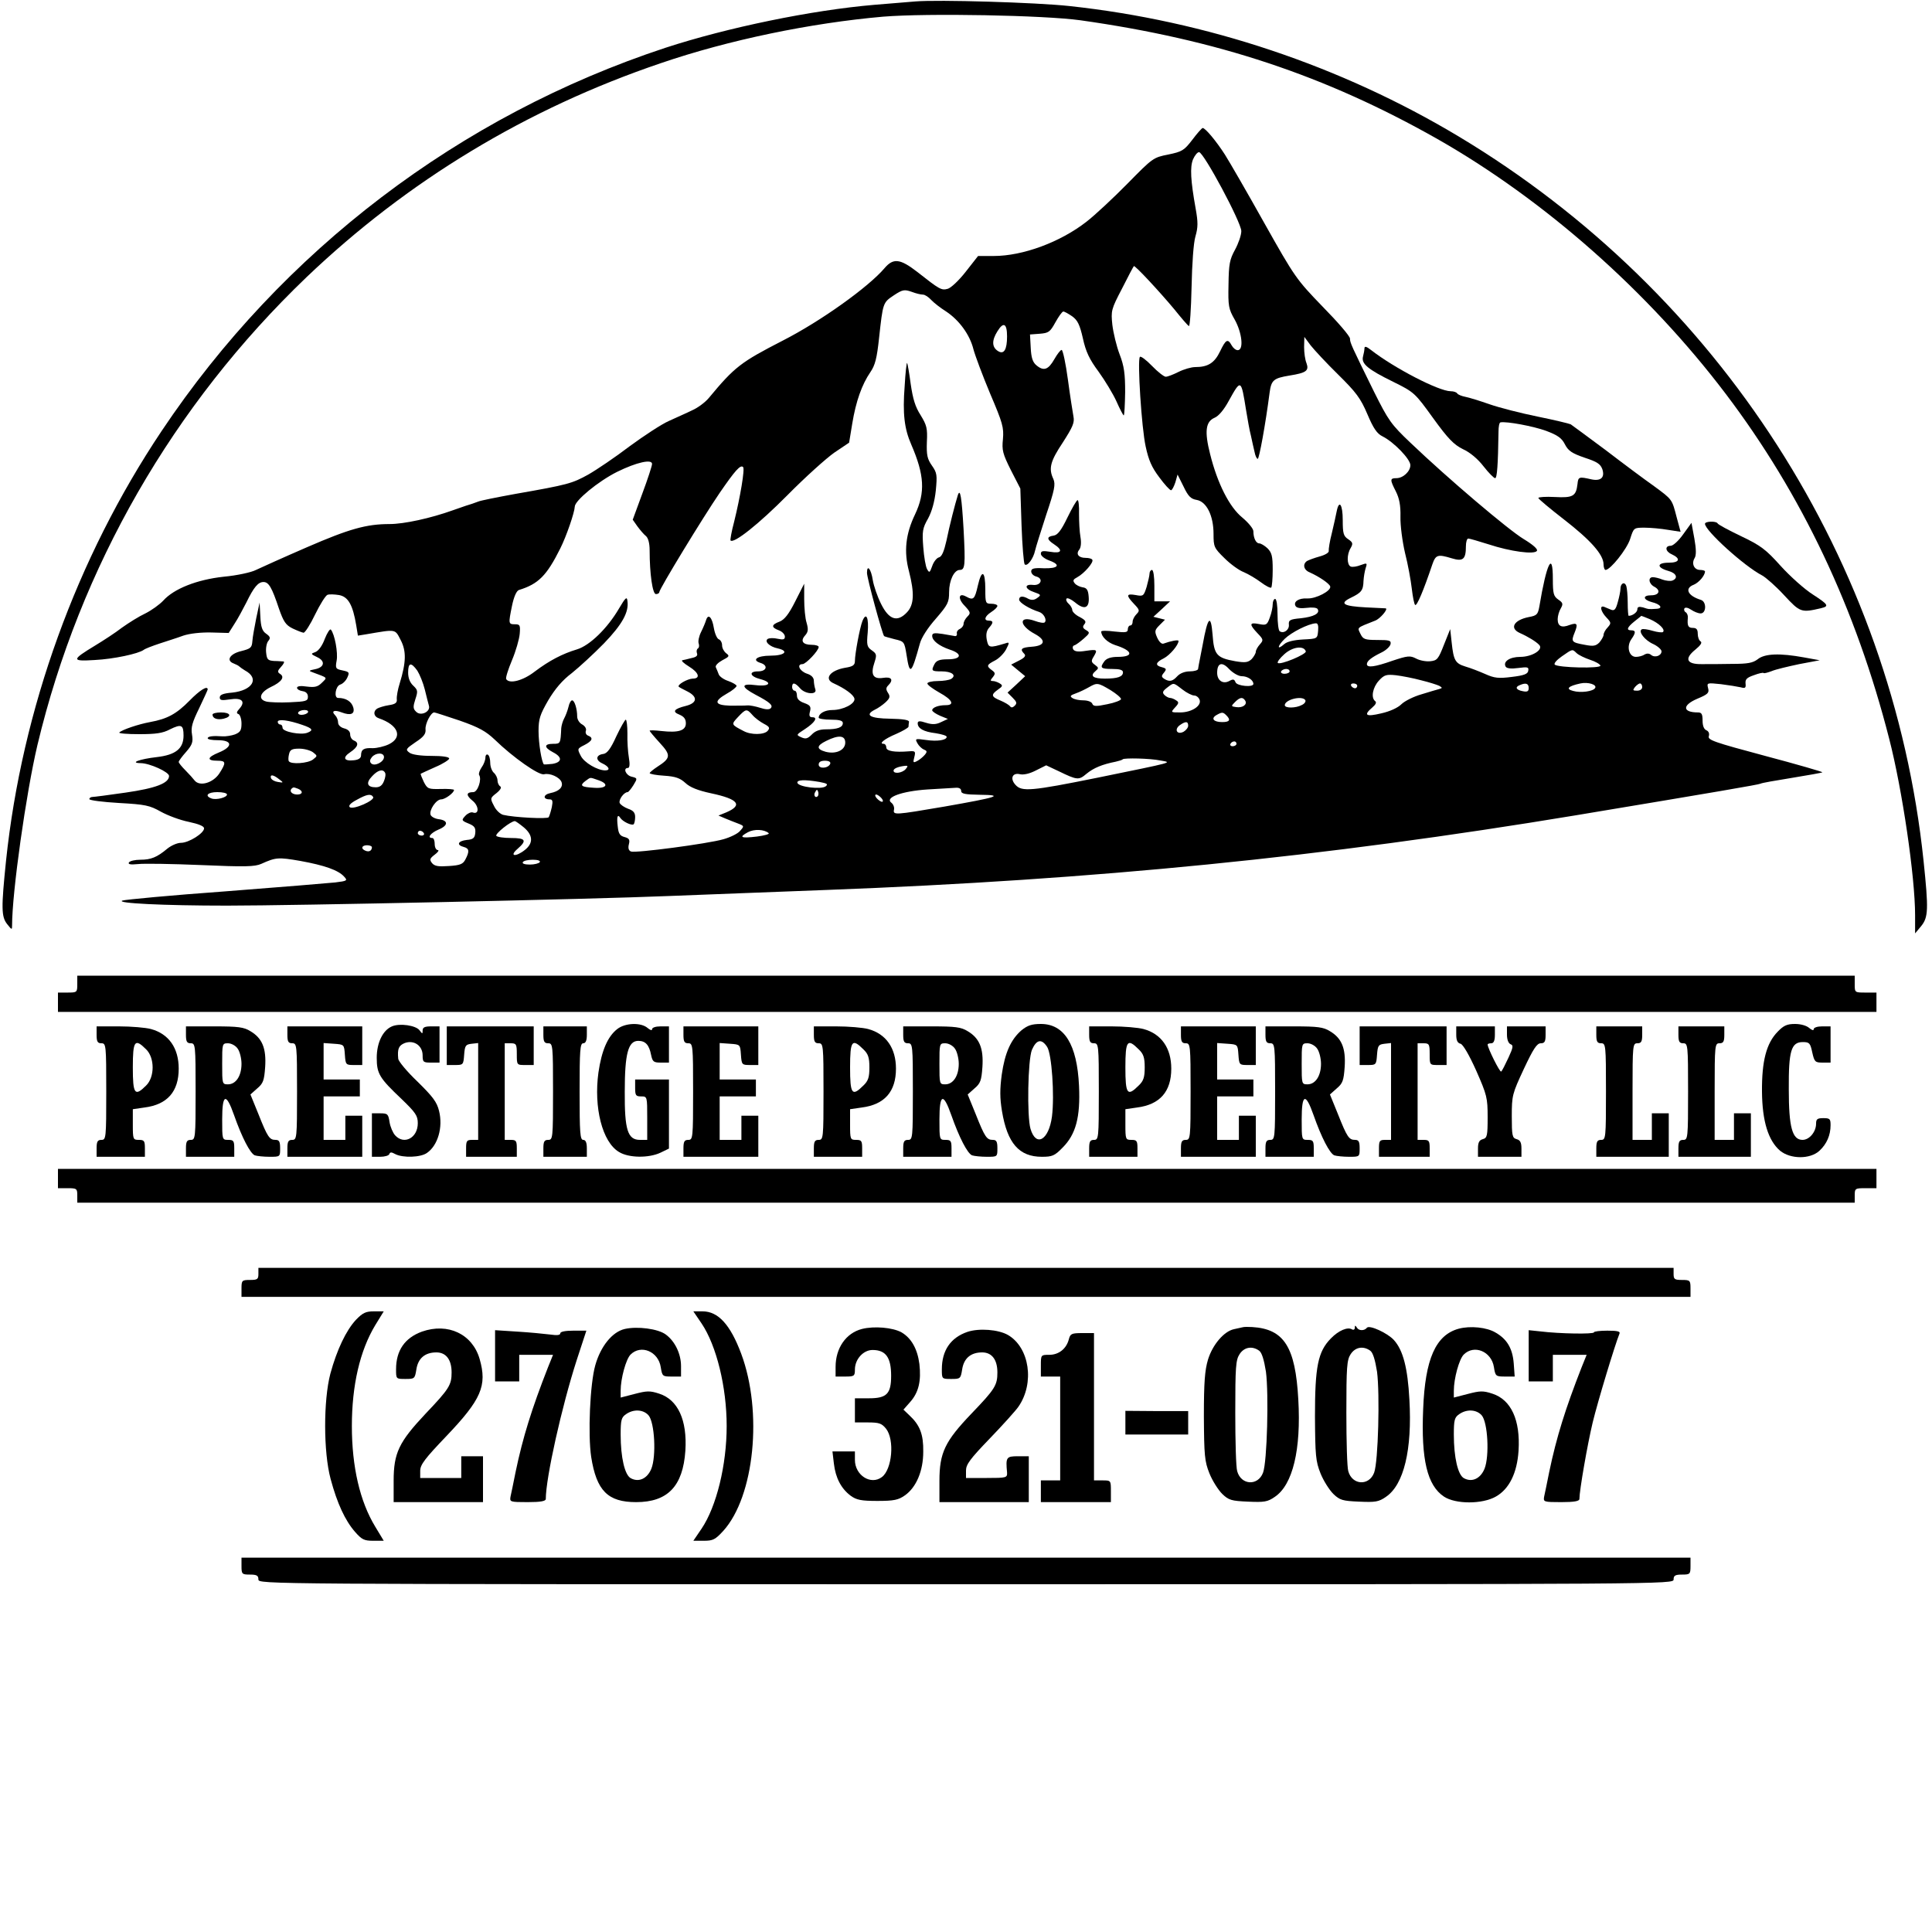
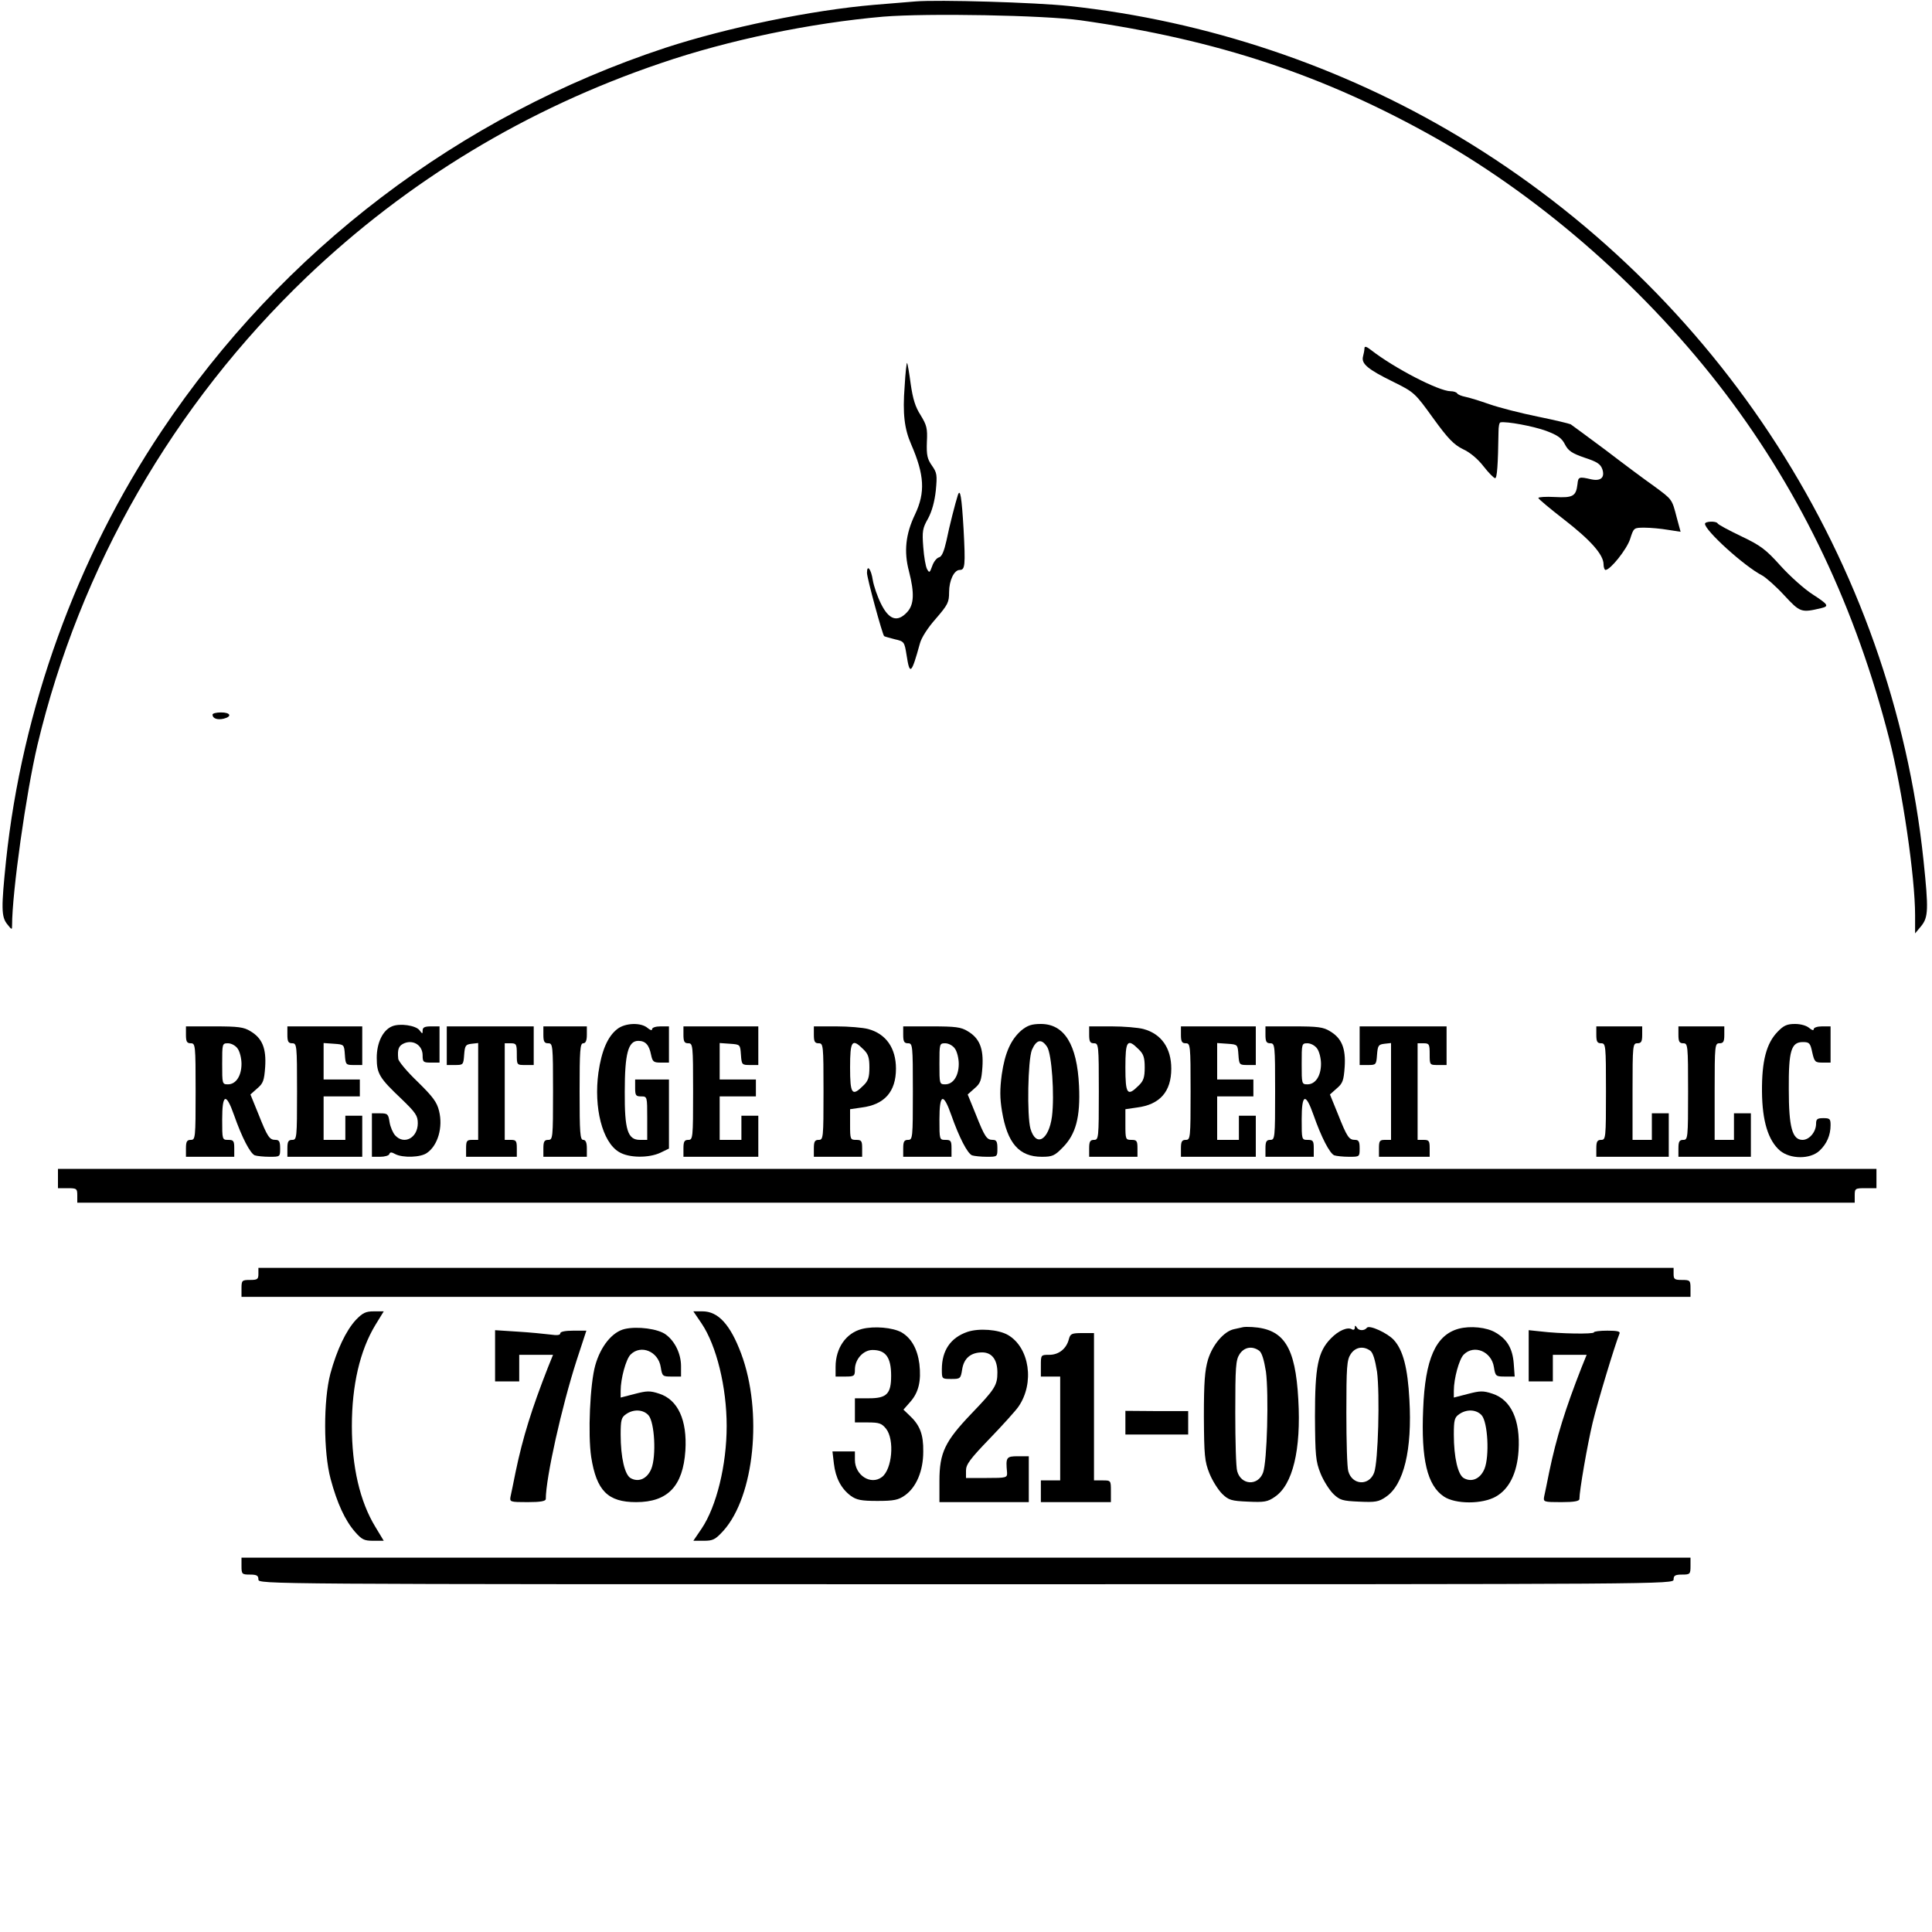
<svg xmlns="http://www.w3.org/2000/svg" version="1.0" width="800pt" height="800pt" viewBox="0 0 800 800" preserveAspectRatio="xMidYMid meet">
  <g transform="translate(0,800) scale(0.1,-0.1)" fill="#000000" stroke="none">
    <path d="M3790 7994 c-25 -2 -101 -8 -170 -14 -259 -22 -608 -94 -865 -178 -852 -281 -1587 -840 -2086 -1587 -352 -526 -578 -1152 -644 -1779 -20 -195 -20 -232 5 -263 19 -24 20 -24 20 -5 0 137 58 548 105 747 176 737 562 1408 1114 1937 419 400 912 698 1466 886 283 97 624 167 922 193 184 15 666 6 817 -15 567 -80 1014 -229 1477 -491 443 -252 873 -631 1195 -1056 315 -416 539 -889 677 -1429 54 -210 107 -571 107 -730 l0 -75 25 30 c30 37 31 69 10 271 -130 1238 -845 2351 -1925 2999 -487 292 -1045 479 -1612 540 -138 15 -545 27 -638 19z" />
-     <path d="M4937 7421 c-34 -44 -42 -49 -100 -61 -61 -12 -64 -14 -167 -119 -58 -59 -135 -131 -171 -159 -109 -85 -264 -142 -384 -142 l-65 0 -51 -65 c-28 -36 -62 -68 -75 -71 -26 -7 -33 -3 -127 71 -70 54 -98 57 -134 15 -66 -78 -264 -220 -423 -301 -173 -89 -198 -108 -305 -237 -15 -18 -46 -41 -69 -51 -22 -11 -66 -30 -96 -44 -30 -13 -103 -61 -163 -105 -59 -45 -136 -97 -171 -117 -67 -37 -84 -42 -301 -80 -77 -14 -147 -28 -155 -32 -8 -3 -19 -7 -25 -9 -5 -1 -41 -13 -80 -27 -92 -33 -202 -57 -262 -57 -96 0 -167 -20 -342 -96 -97 -42 -192 -85 -211 -94 -19 -10 -79 -23 -133 -28 -112 -12 -207 -50 -251 -99 -15 -16 -48 -40 -74 -53 -26 -12 -69 -39 -97 -59 -27 -21 -78 -54 -111 -74 -99 -60 -99 -66 -2 -60 79 4 181 26 203 42 6 5 35 16 65 26 30 10 75 24 99 33 27 9 73 14 116 13 l72 -2 24 38 c14 21 35 61 49 88 31 64 49 85 71 85 22 0 35 -23 64 -110 19 -54 28 -68 56 -82 19 -9 39 -17 46 -18 6 0 28 34 48 76 20 41 43 78 51 81 8 3 29 2 48 -1 38 -7 57 -41 71 -125 l7 -43 37 6 c123 21 116 22 140 -24 24 -46 23 -92 -4 -180 -8 -25 -13 -54 -12 -65 2 -15 -6 -21 -33 -25 -20 -3 -41 -10 -48 -14 -18 -11 -15 -33 6 -40 82 -28 101 -79 42 -108 -19 -9 -49 -16 -67 -16 -36 2 -48 -5 -48 -30 0 -11 -10 -18 -29 -20 -42 -5 -49 11 -16 33 33 22 38 40 15 49 -8 3 -15 14 -15 25 0 12 -9 21 -25 25 -15 4 -25 14 -25 24 0 10 -5 23 -12 30 -18 18 -4 24 27 12 37 -14 55 -7 48 20 -7 25 -30 40 -63 40 -18 0 -11 48 8 55 11 3 24 16 30 29 10 22 8 24 -20 30 -28 6 -30 8 -24 41 6 32 -8 109 -24 128 -4 4 -15 -13 -25 -38 -10 -28 -26 -50 -39 -55 -20 -7 -20 -8 7 -21 35 -16 31 -42 -8 -50 -26 -5 -28 -7 -10 -13 64 -24 61 -20 38 -43 -17 -17 -29 -20 -62 -16 -26 4 -41 2 -41 -5 0 -6 10 -12 23 -14 14 -2 22 -10 22 -23 0 -18 -8 -20 -75 -23 -41 -2 -85 0 -97 3 -36 9 -27 38 18 60 45 21 60 42 38 55 -11 7 -10 13 5 29 11 12 15 21 10 22 -5 0 -22 2 -39 2 -26 2 -30 6 -33 35 -2 18 2 40 9 48 10 12 8 18 -9 30 -16 11 -22 27 -24 72 l-3 57 -14 -65 c-7 -36 -15 -78 -16 -95 -2 -27 -7 -31 -46 -41 -47 -11 -64 -39 -32 -51 10 -4 20 -9 23 -12 3 -3 14 -11 24 -17 62 -33 32 -83 -53 -92 -37 -3 -51 -9 -51 -20 0 -12 8 -13 42 -8 49 8 66 -8 40 -38 -13 -14 -14 -20 -4 -23 6 -3 12 -20 12 -39 0 -28 -5 -36 -27 -45 -14 -5 -38 -9 -52 -8 -39 3 -61 0 -61 -8 0 -5 19 -8 42 -8 61 0 63 -27 4 -51 -49 -20 -51 -34 -5 -34 35 0 36 -8 7 -53 -26 -39 -81 -55 -102 -29 -6 8 -23 27 -38 42 -16 16 -28 31 -28 35 0 4 14 23 31 42 26 30 29 41 24 72 -5 29 1 50 30 109 19 40 35 75 35 77 0 18 -33 -3 -75 -46 -54 -55 -92 -76 -164 -89 -49 -9 -116 -32 -127 -43 -4 -4 33 -7 82 -7 70 0 98 4 128 20 47 23 56 19 56 -26 0 -54 -33 -80 -111 -89 -70 -8 -114 -24 -67 -25 38 0 118 -37 118 -53 0 -30 -55 -51 -180 -69 -69 -10 -131 -18 -137 -18 -7 0 -13 -4 -13 -9 0 -5 55 -12 123 -16 109 -6 127 -10 173 -36 29 -16 80 -35 115 -42 42 -9 64 -18 64 -27 0 -20 -63 -60 -96 -60 -15 0 -40 -11 -56 -24 -43 -36 -68 -46 -112 -46 -22 0 -43 -5 -47 -11 -5 -8 6 -10 37 -7 24 3 142 1 261 -4 183 -8 223 -7 250 5 60 27 70 28 162 12 99 -18 157 -38 181 -65 15 -16 13 -18 -37 -24 -29 -3 -235 -20 -456 -37 -222 -16 -413 -34 -425 -38 -30 -11 168 -21 433 -21 279 0 1498 26 1835 40 138 5 430 17 650 25 1111 42 2055 136 3100 309 583 97 758 127 765 131 4 3 62 13 130 24 67 11 124 21 126 23 2 2 -105 33 -237 68 -213 57 -239 66 -233 82 3 11 -1 20 -10 24 -10 4 -16 18 -16 40 0 27 -4 34 -19 34 -65 0 -66 30 -2 57 43 18 49 24 44 43 -6 23 -5 23 53 17 32 -4 69 -10 82 -13 18 -5 22 -3 20 15 -2 18 5 25 34 35 21 8 39 12 41 9 2 -2 17 2 33 8 16 7 67 19 114 29 l85 16 -66 12 c-99 18 -162 16 -191 -8 -20 -15 -41 -19 -104 -19 -43 -1 -100 -1 -127 -1 -63 -1 -74 22 -27 60 22 18 29 29 22 34 -7 4 -12 18 -12 32 0 17 -5 24 -20 24 -20 0 -24 9 -21 42 1 9 -3 19 -9 23 -6 3 -8 11 -5 16 4 5 15 3 28 -6 12 -8 29 -15 39 -15 24 0 25 49 1 56 -55 17 -69 48 -29 63 21 9 46 38 46 55 0 3 -9 6 -20 6 -25 0 -37 26 -23 49 7 11 7 36 -1 81 l-12 65 -34 -47 c-19 -27 -42 -48 -52 -48 -25 0 -23 -23 4 -35 39 -18 33 -35 -12 -35 -50 0 -51 -20 -2 -34 34 -9 42 -30 17 -40 -8 -3 -27 -1 -41 4 -14 6 -32 10 -40 10 -21 0 -17 -28 7 -40 27 -15 19 -35 -14 -35 -36 0 -34 -18 2 -28 38 -9 49 -27 19 -28 -32 -2 -31 -2 -55 6 -17 4 -23 2 -23 -8 0 -12 -20 -27 -36 -27 -2 0 -4 24 -4 54 0 30 -3 61 -6 70 -7 19 -24 11 -24 -12 0 -9 -5 -34 -11 -55 -8 -30 -14 -37 -27 -32 -9 4 -23 9 -29 12 -21 8 -15 -19 9 -44 20 -21 20 -24 5 -41 -10 -10 -17 -24 -17 -31 0 -6 -8 -20 -17 -31 -15 -15 -25 -17 -61 -10 -55 10 -57 13 -42 50 15 37 11 43 -21 32 -33 -13 -49 -5 -49 24 0 13 6 34 13 45 10 18 9 23 -10 36 -20 14 -23 24 -23 86 0 118 -26 65 -56 -115 -6 -32 -10 -37 -43 -43 -62 -12 -82 -46 -38 -66 34 -15 68 -36 80 -49 20 -19 -28 -50 -78 -50 -44 0 -73 -20 -60 -41 5 -7 23 -9 52 -5 39 5 44 4 41 -12 -2 -13 -18 -19 -68 -25 -55 -7 -72 -5 -110 12 -25 11 -61 25 -82 31 -42 13 -49 25 -57 100 l-6 55 -26 -65 c-23 -59 -28 -65 -56 -68 -18 -2 -44 3 -59 11 -25 13 -35 12 -98 -9 -74 -26 -106 -30 -106 -14 0 13 19 28 60 48 19 9 36 25 38 35 3 15 -5 17 -55 17 -52 0 -59 3 -70 26 -13 27 -17 23 61 54 20 7 55 48 44 51 -2 0 -39 2 -82 4 -94 5 -112 16 -62 40 43 21 51 30 52 70 1 17 5 40 9 53 7 21 6 22 -21 12 -15 -6 -33 -9 -41 -6 -16 7 -17 50 0 77 10 18 9 23 -10 36 -20 13 -23 24 -23 79 0 65 -15 87 -25 37 -3 -16 -12 -56 -20 -90 -9 -34 -14 -68 -13 -74 2 -7 -15 -17 -37 -23 -22 -6 -46 -15 -53 -19 -19 -13 -14 -37 11 -47 40 -18 81 -46 85 -58 6 -18 -59 -52 -95 -50 -36 2 -59 -14 -48 -32 5 -8 22 -10 46 -7 22 3 42 1 45 -5 11 -18 -16 -32 -69 -38 -46 -4 -52 -8 -50 -27 2 -21 -21 -38 -38 -27 -5 3 -9 34 -9 70 0 36 -4 64 -10 64 -5 0 -10 -10 -10 -22 0 -12 -5 -37 -12 -55 -11 -31 -15 -33 -45 -27 -40 8 -41 -1 -6 -38 25 -26 25 -29 10 -46 -9 -10 -17 -24 -17 -31 0 -6 -8 -20 -17 -30 -15 -14 -26 -16 -68 -9 -77 14 -88 26 -94 110 -7 88 -20 75 -41 -42 -8 -41 -15 -78 -16 -82 -1 -5 -2 -12 -3 -18 0 -5 -16 -10 -34 -10 -21 0 -41 -8 -52 -20 -20 -22 -33 -24 -54 -11 -12 8 -13 12 -1 26 11 14 10 17 -8 22 -30 7 -28 20 7 37 25 13 61 55 61 72 0 6 -32 0 -62 -11 -8 -3 -18 7 -26 24 -12 27 -11 32 10 53 l22 22 -24 6 -24 6 35 32 34 32 -32 0 -33 0 0 65 c0 37 -4 65 -10 65 -5 0 -10 -7 -10 -15 0 -8 -6 -33 -12 -55 -12 -38 -14 -40 -45 -34 -40 7 -41 -1 -7 -37 23 -24 24 -28 10 -42 -9 -9 -16 -23 -16 -31 0 -9 -4 -16 -10 -16 -5 0 -10 -7 -10 -16 0 -13 -9 -14 -55 -9 -30 4 -55 4 -55 0 0 -21 25 -45 57 -56 74 -23 80 -49 11 -49 -27 0 -45 -6 -54 -17 -21 -28 -17 -33 31 -33 32 0 45 -4 45 -14 0 -18 -22 -26 -75 -26 -49 0 -63 11 -39 31 14 12 14 14 -2 26 -16 11 -16 17 -6 33 18 30 16 32 -32 25 -31 -5 -46 -3 -52 6 -4 8 -2 15 5 17 7 2 24 15 39 28 25 22 26 25 9 35 -14 8 -15 14 -7 24 9 11 5 17 -19 30 -17 8 -31 22 -31 29 0 7 -7 19 -15 26 -8 7 -12 16 -9 21 3 5 19 -2 35 -15 39 -33 61 -25 57 23 -2 28 -8 37 -25 39 -12 2 -27 9 -33 17 -9 11 -6 16 11 25 28 15 69 62 62 72 -2 5 -15 8 -28 8 -29 0 -41 16 -26 34 7 9 9 29 5 52 -4 22 -6 65 -6 97 1 31 -2 57 -6 56 -4 0 -23 -33 -42 -72 -26 -54 -41 -73 -58 -75 -29 -4 -28 -16 3 -36 38 -25 31 -39 -15 -31 -32 5 -40 4 -40 -8 0 -9 16 -21 35 -28 50 -18 37 -34 -24 -32 -40 2 -51 -1 -51 -13 0 -9 9 -18 20 -21 32 -8 21 -39 -13 -35 -37 4 -34 -17 5 -30 29 -10 30 -12 13 -24 -12 -9 -23 -10 -36 -4 -24 14 -39 12 -39 -3 0 -12 42 -38 83 -51 19 -6 33 -33 23 -43 -4 -4 -22 -1 -41 6 -67 24 -67 -18 0 -54 48 -26 43 -49 -13 -53 -43 -3 -50 -10 -31 -29 8 -8 3 -16 -21 -28 l-33 -17 29 -24 29 -24 -36 -34 -37 -34 21 -21 c17 -17 19 -23 9 -33 -9 -9 -15 -9 -20 -2 -4 5 -22 16 -39 23 -39 16 -41 24 -10 46 19 13 20 17 7 25 -8 5 -21 10 -29 10 -11 0 -11 3 0 16 11 14 11 18 -4 29 -23 17 -22 22 13 40 16 8 37 29 46 46 15 29 14 31 -3 25 -67 -20 -70 -19 -77 15 -4 22 -1 37 9 49 19 21 19 30 0 30 -23 0 -18 18 10 36 14 9 25 20 25 25 0 5 -11 9 -25 9 -24 0 -25 3 -25 59 0 78 -15 86 -31 16 -13 -57 -18 -62 -49 -45 -31 17 -35 -9 -5 -39 24 -26 25 -30 11 -44 -9 -9 -16 -22 -16 -30 0 -8 -7 -17 -15 -21 -8 -3 -14 -11 -13 -18 2 -7 -1 -12 -7 -12 -5 1 -29 5 -52 9 -34 5 -43 4 -43 -8 0 -20 29 -42 73 -57 53 -17 49 -40 -8 -40 -34 0 -47 -5 -55 -19 -15 -29 -13 -31 29 -31 42 0 63 -16 40 -31 -8 -5 -33 -9 -56 -9 -24 0 -43 -5 -43 -10 0 -6 22 -22 50 -38 53 -29 65 -52 26 -52 -31 0 -56 -10 -56 -21 0 -5 15 -15 33 -23 l32 -13 -28 -13 c-20 -10 -36 -11 -62 -3 -27 9 -35 8 -35 -2 0 -21 24 -35 74 -41 25 -4 46 -10 46 -15 0 -14 -39 -20 -86 -13 -44 6 -46 6 -35 -14 6 -11 18 -22 27 -26 13 -5 14 -9 3 -22 -7 -8 -21 -20 -31 -25 -17 -9 -18 -7 -12 16 6 24 4 26 -22 24 -61 -5 -94 1 -94 16 0 8 -5 15 -11 15 -22 0 4 21 52 41 27 12 50 25 51 30 0 5 1 14 2 20 1 8 -26 12 -78 13 -83 1 -107 15 -64 37 13 6 33 20 45 31 18 17 20 24 10 39 -9 14 -9 21 1 31 23 23 14 37 -22 31 -41 -6 -52 14 -35 64 10 31 9 36 -11 50 -20 14 -22 22 -17 74 5 61 -6 87 -22 47 -11 -28 -31 -136 -31 -165 0 -17 -8 -23 -40 -28 -64 -11 -90 -47 -47 -65 46 -21 82 -47 85 -63 4 -21 -47 -47 -91 -47 -31 0 -57 -14 -57 -32 0 -4 23 -8 50 -8 36 0 50 -4 50 -14 0 -18 -22 -26 -70 -26 -27 0 -45 -7 -59 -22 -17 -17 -25 -19 -43 -11 -22 10 -22 10 15 34 41 27 55 49 31 49 -12 0 -15 6 -10 24 5 20 1 26 -24 35 -20 7 -30 17 -30 30 0 12 -4 21 -10 21 -5 0 -10 7 -10 15 0 21 12 19 33 -5 21 -25 72 -28 63 -4 -3 9 -6 25 -6 35 0 13 -10 24 -30 30 -30 11 -42 39 -17 39 14 0 67 56 67 71 0 5 -13 9 -29 9 -37 0 -48 16 -27 39 12 14 14 24 6 52 -6 18 -10 63 -10 98 l0 64 -37 -73 c-27 -54 -45 -76 -65 -84 -35 -13 -35 -24 -3 -36 14 -5 25 -17 25 -26 0 -12 -6 -14 -30 -9 -16 4 -34 3 -40 0 -17 -10 6 -33 41 -40 48 -11 28 -30 -31 -30 -55 0 -79 -18 -41 -30 33 -10 26 -35 -10 -35 -40 0 -34 -21 9 -32 53 -14 39 -32 -19 -25 -62 8 -62 -7 0 -40 59 -31 74 -44 62 -56 -6 -6 -22 -5 -43 2 -19 6 -43 11 -54 10 -10 -1 -43 -1 -71 -1 -65 2 -69 18 -13 50 22 12 40 27 40 32 0 4 -15 13 -34 20 -19 6 -37 19 -40 28 -3 9 -9 22 -12 29 -3 7 9 19 27 29 29 15 31 18 16 29 -9 7 -17 21 -17 33 0 11 -6 22 -14 25 -7 3 -16 23 -20 46 -7 44 -23 62 -32 34 -3 -10 -12 -32 -21 -50 -9 -18 -13 -39 -10 -47 3 -9 2 -18 -3 -21 -5 -3 -7 -12 -4 -20 4 -10 -3 -16 -23 -20 -15 -4 -32 -8 -38 -9 -5 -2 7 -13 28 -26 41 -25 49 -50 15 -50 -22 -1 -66 -26 -57 -34 2 -2 19 -11 37 -20 42 -22 39 -47 -8 -59 -49 -12 -58 -24 -27 -36 19 -8 27 -18 27 -36 0 -30 -30 -40 -101 -32 -27 3 -49 4 -49 1 0 -2 19 -25 42 -50 47 -51 46 -63 -10 -99 -17 -11 -31 -23 -32 -26 0 -4 27 -9 60 -11 47 -3 66 -10 88 -30 19 -18 51 -31 107 -43 113 -24 132 -49 62 -79 l-32 -13 28 -12 c15 -6 39 -16 53 -21 26 -10 26 -11 8 -31 -9 -11 -40 -26 -68 -34 -66 -19 -364 -58 -383 -51 -10 4 -13 14 -9 30 5 19 1 25 -18 30 -19 5 -25 14 -28 43 -5 40 -1 54 10 37 10 -16 48 -34 56 -27 3 3 6 17 6 30 0 18 -8 27 -29 34 -16 6 -32 17 -35 24 -5 14 18 45 33 45 3 0 14 13 24 29 17 28 17 29 -8 35 -24 6 -36 36 -15 36 7 0 9 15 4 43 -4 23 -7 68 -6 100 0 31 -3 57 -7 57 -3 0 -21 -31 -39 -69 -23 -51 -38 -71 -54 -73 -31 -4 -33 -26 -4 -39 28 -13 35 -29 12 -29 -32 0 -87 32 -101 60 -15 29 -15 30 15 45 33 17 38 30 15 39 -8 3 -12 12 -9 20 3 8 -3 19 -15 26 -12 6 -21 21 -21 33 0 32 -11 67 -21 67 -5 0 -12 -12 -15 -27 -4 -16 -12 -37 -18 -48 -6 -11 -11 -29 -12 -40 -3 -64 -3 -65 -34 -65 -38 0 -38 -15 0 -35 39 -20 38 -41 -2 -48 -18 -2 -35 -3 -36 -2 -9 9 -22 86 -22 138 0 50 6 68 40 127 28 47 58 83 98 113 31 25 91 80 133 123 76 79 104 130 97 176 -2 19 -8 14 -35 -32 -48 -82 -121 -153 -174 -169 -60 -18 -114 -46 -175 -92 -49 -38 -105 -52 -118 -31 -3 5 8 40 24 78 16 38 30 87 32 109 3 36 1 40 -19 40 -28 0 -28 2 -13 76 8 39 19 63 29 66 81 25 115 60 171 172 26 52 59 149 60 173 0 25 97 105 175 144 81 40 145 54 145 33 0 -8 -18 -63 -40 -122 l-40 -109 19 -27 c11 -15 27 -34 36 -41 9 -8 15 -29 15 -59 0 -97 12 -181 26 -181 8 0 14 4 14 8 0 13 181 310 250 411 64 93 86 118 97 107 8 -7 -12 -125 -37 -226 -11 -41 -17 -76 -15 -78 14 -14 118 69 235 187 74 75 162 154 195 177 l61 41 13 79 c15 92 40 162 75 213 20 29 27 58 36 141 16 147 16 147 61 177 36 24 44 25 73 15 18 -7 39 -12 48 -12 8 0 23 -10 34 -22 10 -11 38 -33 62 -48 54 -36 98 -96 113 -157 7 -26 38 -109 69 -183 52 -122 57 -140 53 -188 -5 -46 -1 -61 33 -129 l39 -76 5 -153 c3 -84 9 -156 13 -161 11 -10 36 24 43 57 3 14 24 80 46 148 35 104 39 126 30 148 -21 44 -13 74 39 152 41 64 49 82 44 107 -3 17 -14 85 -23 153 -9 67 -21 123 -26 123 -5 0 -18 -17 -30 -38 -25 -44 -44 -51 -74 -26 -16 13 -22 32 -24 73 l-3 55 40 3 c37 3 43 7 65 47 14 25 28 45 33 45 5 0 21 -9 37 -20 22 -16 31 -34 44 -91 12 -55 27 -87 65 -138 26 -36 60 -92 74 -123 14 -32 28 -58 30 -58 3 0 5 43 6 96 0 76 -4 108 -23 157 -13 34 -26 89 -30 122 -6 58 -5 64 40 150 25 50 47 91 49 93 4 5 106 -105 167 -178 29 -36 56 -68 61 -70 4 -3 9 69 11 160 2 98 8 184 16 211 11 38 11 59 1 115 -21 117 -24 172 -11 204 7 16 18 30 25 30 19 0 175 -291 175 -327 0 -17 -12 -51 -26 -77 -22 -40 -26 -59 -27 -144 -2 -89 0 -101 26 -146 30 -54 38 -126 12 -126 -8 0 -19 9 -25 20 -16 29 -24 25 -48 -25 -23 -48 -50 -65 -103 -65 -16 0 -47 -9 -69 -20 -22 -11 -45 -20 -53 -20 -7 0 -33 20 -57 45 -24 25 -47 42 -50 37 -11 -13 7 -295 24 -371 12 -56 25 -86 56 -127 22 -30 44 -54 49 -54 4 0 12 15 18 33 l9 32 25 -50 c19 -40 30 -51 54 -55 41 -7 70 -65 70 -141 0 -53 2 -58 45 -100 25 -25 61 -51 80 -58 19 -8 51 -27 71 -42 20 -15 39 -25 43 -22 3 4 6 37 6 74 0 57 -4 71 -22 89 -12 11 -27 20 -34 20 -13 0 -24 22 -24 50 0 11 -21 36 -46 57 -54 44 -103 142 -133 262 -24 94 -19 135 18 151 17 7 39 33 59 70 51 92 51 91 72 -40 6 -36 14 -83 20 -105 5 -22 11 -52 15 -67 3 -16 9 -28 13 -28 6 0 32 142 49 273 7 53 16 61 83 72 69 11 81 20 70 51 -6 14 -10 44 -10 67 l1 42 26 -35 c15 -19 66 -74 114 -121 74 -73 93 -98 121 -164 25 -59 40 -81 63 -92 46 -23 115 -94 115 -119 0 -26 -30 -54 -58 -54 -27 0 -27 -6 -2 -55 14 -28 20 -57 19 -104 -1 -37 8 -104 19 -151 12 -47 24 -113 28 -148 4 -34 10 -65 14 -67 7 -5 34 58 71 168 14 40 22 43 81 25 46 -14 58 -4 58 50 0 17 4 32 10 32 5 0 43 -11 84 -24 91 -30 190 -43 200 -27 5 7 -17 26 -55 49 -63 38 -313 250 -469 399 -80 76 -91 92 -150 210 -95 193 -100 204 -100 221 0 10 -51 69 -113 132 -109 113 -115 121 -241 345 -71 127 -145 255 -164 285 -36 56 -81 110 -92 110 -3 0 -23 -22 -43 -49z m-767 -814 c0 -55 -13 -76 -37 -61 -26 16 -27 44 -3 82 25 41 40 33 40 -21z m2662 -1171 c37 -16 65 -43 54 -53 -3 -3 -23 -1 -43 5 -20 6 -40 9 -45 6 -15 -9 12 -45 48 -61 19 -9 34 -23 34 -30 0 -18 -27 -28 -43 -15 -8 7 -18 7 -27 2 -8 -6 -25 -10 -36 -10 -29 0 -40 43 -19 73 19 27 19 37 0 37 -22 0 -18 12 13 37 15 12 28 22 28 23 1 0 17 -6 36 -14z m-1374 -48 c-3 -33 -3 -33 -63 -36 -37 -2 -66 -9 -77 -19 -32 -28 -29 -8 2 22 28 27 97 62 128 64 9 1 12 -9 10 -31z m-51 -85 c4 -12 -106 -58 -116 -48 -3 4 9 20 27 36 34 31 81 37 89 12z m1122 -8 c9 -8 34 -20 55 -27 22 -7 41 -18 43 -24 4 -13 -176 -9 -189 4 -5 5 9 20 29 34 46 32 43 31 62 13z m-1387 -95 c24 0 48 -16 48 -32 0 -15 -68 -9 -74 7 -5 13 -10 14 -26 5 -26 -14 -50 2 -50 34 0 41 20 48 50 15 16 -16 38 -29 52 -29z m-3414 23 c10 -16 24 -50 31 -78 7 -27 14 -58 17 -67 8 -25 -34 -45 -53 -25 -13 12 -13 21 -3 52 11 33 10 38 -9 56 -14 13 -21 32 -21 54 0 42 12 44 38 8z m3612 -3 c0 -5 -9 -10 -21 -10 -11 0 -17 5 -14 10 3 6 13 10 21 10 8 0 14 -4 14 -10z m545 -37 c33 -8 67 -19 75 -23 13 -8 13 -9 0 -13 -8 -2 -42 -12 -74 -22 -32 -9 -70 -28 -83 -41 -15 -15 -48 -30 -84 -38 -63 -15 -75 -8 -36 25 14 12 18 21 11 26 -18 14 -10 57 16 85 22 24 31 26 70 22 25 -3 72 -12 105 -21z m720 -32 c-8 -14 -60 -21 -91 -12 -32 8 -21 20 30 31 32 7 70 -5 61 -19z m-2006 -9 c24 -15 43 -31 43 -37 -1 -5 -26 -15 -57 -21 -47 -10 -58 -9 -62 2 -3 8 -19 14 -37 14 -17 0 -38 4 -46 10 -11 7 -8 11 15 19 17 6 41 18 55 26 33 19 37 18 89 -13z m297 3 c18 -14 40 -25 49 -25 8 0 18 -7 22 -17 10 -25 -32 -53 -80 -53 -40 0 -40 0 -21 21 16 17 16 22 4 29 -8 6 -20 10 -25 10 -6 0 -17 6 -23 12 -10 10 -8 16 10 30 29 22 25 23 64 -7z m724 15 c0 -5 -4 -10 -9 -10 -6 0 -13 5 -16 10 -3 6 1 10 9 10 9 0 16 -4 16 -10z m710 -9 c0 -14 -6 -17 -25 -13 -27 5 -33 17 -12 25 25 11 37 7 37 -12z m470 4 c0 -9 -9 -15 -21 -15 -18 0 -19 2 -9 15 7 8 16 15 21 15 5 0 9 -7 9 -15z m-1644 -56 c10 -16 -10 -31 -37 -27 -22 3 -22 4 -5 21 20 20 32 22 42 6z m249 2 c3 -6 -3 -15 -14 -20 -25 -14 -71 -14 -71 -1 0 23 72 41 85 21z m-4130 -51 c-3 -5 -15 -10 -26 -10 -11 0 -17 5 -14 10 3 6 15 10 26 10 11 0 17 -4 14 -10z m1841 -11 c10 -12 32 -28 47 -36 23 -12 26 -17 16 -29 -14 -17 -69 -18 -100 -1 -52 27 -52 27 -23 58 33 35 36 35 60 8z m-1212 -23 c80 -28 108 -44 145 -79 75 -73 183 -149 204 -143 24 6 64 -12 72 -32 8 -21 -10 -39 -46 -46 -30 -6 -32 -26 -3 -26 12 0 14 -7 9 -32 -4 -18 -10 -37 -13 -42 -5 -8 -144 -1 -189 10 -13 4 -30 20 -38 38 -16 30 -15 32 11 52 17 14 22 24 15 28 -6 4 -11 15 -11 25 0 10 -7 24 -15 31 -8 7 -15 25 -15 41 0 15 -4 31 -10 34 -5 3 -10 -2 -10 -12 0 -10 -7 -29 -16 -41 -8 -12 -13 -26 -10 -31 12 -18 -6 -71 -24 -71 -30 0 -31 -13 -4 -35 28 -22 29 -60 1 -49 -7 2 -21 -4 -30 -14 -17 -18 -16 -20 13 -32 25 -10 30 -18 28 -39 -2 -21 -9 -27 -35 -29 -37 -4 -44 -21 -13 -29 23 -6 25 -18 7 -52 -10 -19 -21 -24 -68 -27 -43 -3 -59 -1 -70 12 -11 14 -10 19 11 35 14 10 19 19 13 19 -7 0 -13 11 -13 25 0 14 -4 25 -10 25 -23 0 -7 21 26 35 41 17 41 38 0 43 -15 2 -30 10 -33 18 -7 19 23 64 44 64 16 0 53 27 53 39 0 3 -25 5 -55 4 -51 -1 -55 0 -70 29 -8 17 -14 32 -13 34 2 1 29 14 61 28 31 13 57 30 57 35 0 7 -28 11 -73 11 -45 0 -80 5 -91 13 -18 13 -16 16 25 44 34 22 43 35 41 53 -2 23 22 70 36 70 4 0 52 -16 106 -34z m3174 22 c19 -19 14 -28 -17 -28 -36 0 -48 15 -24 29 23 13 27 13 41 -1z m-3825 -40 c41 -14 46 -22 20 -32 -27 -11 -103 4 -103 20 0 8 -4 14 -10 14 -5 0 -10 5 -10 11 0 13 46 7 103 -13z m3667 -3 c0 -8 -9 -19 -19 -25 -27 -14 -40 9 -16 27 24 17 35 17 35 -2z m-1420 -70 c0 -31 -38 -49 -81 -38 -39 11 -39 25 2 45 52 26 79 23 79 -7z m1620 -5 c0 -5 -7 -10 -16 -10 -8 0 -12 5 -9 10 3 6 10 10 16 10 5 0 9 -4 9 -10z m-3824 -35 c19 -15 19 -15 0 -30 -21 -16 -91 -21 -100 -7 -3 5 -2 18 1 30 4 18 13 22 42 22 21 0 46 -7 57 -15z m294 -20 c0 -20 -39 -40 -53 -26 -7 7 -6 15 3 26 16 19 50 20 50 0z m3215 -14 c50 -9 63 -5 -259 -71 -277 -56 -315 -59 -341 -30 -24 26 -13 52 19 44 15 -3 39 2 66 16 l42 21 51 -24 c78 -38 84 -38 116 -11 29 24 65 39 121 50 13 3 27 7 29 10 7 6 112 4 156 -5z m-1367 -13 c-7 -20 -48 -23 -48 -4 0 11 9 16 26 16 16 0 24 -5 22 -12z m312 -23 c-14 -16 -50 -21 -50 -6 0 9 20 17 49 20 11 1 11 -2 1 -14z m-2156 -14 c4 -5 2 -21 -4 -35 -7 -18 -17 -26 -34 -26 -36 0 -42 18 -15 46 23 25 44 31 53 15z m-439 -27 c20 -15 20 -16 -4 -12 -14 2 -26 9 -29 16 -5 16 9 15 33 -4z m1324 -5 c45 -16 33 -35 -20 -31 -53 3 -60 9 -35 28 24 17 16 16 55 3z m915 -7 c31 -6 36 -9 25 -18 -18 -14 -111 -3 -117 14 -4 13 29 15 92 4z m-2160 -28 c22 -9 20 -24 -3 -24 -21 0 -34 13 -24 24 8 7 8 7 27 0z m2746 -9 c0 -12 16 -15 78 -16 102 -1 74 -10 -148 -49 -206 -35 -213 -36 -208 -12 2 9 -3 22 -11 28 -29 22 44 48 149 55 52 3 105 6 118 7 14 1 22 -4 22 -13z m-594 -22 c-10 -10 -19 5 -10 18 6 11 8 11 12 0 2 -7 1 -15 -2 -18z m-2446 7 c0 -12 -45 -24 -65 -16 -29 11 -15 26 25 26 22 0 40 -4 40 -10z m605 -10 c9 -14 -84 -55 -97 -42 -6 6 4 17 29 30 43 24 59 26 68 12z m2105 -5 c7 -8 8 -15 2 -15 -5 0 -15 7 -22 15 -7 8 -8 15 -2 15 5 0 15 -7 22 -15z m-1481 -121 c38 -32 40 -65 5 -93 -39 -31 -67 -27 -31 4 40 35 34 45 -27 45 -30 0 -57 4 -61 9 -5 9 60 61 77 61 3 0 20 -12 37 -26z m1014 -24 c4 -4 -18 -10 -49 -14 -67 -8 -76 -3 -37 18 26 14 68 12 86 -4z m-1428 0 c3 -5 -1 -10 -9 -10 -9 0 -16 5 -16 10 0 6 4 10 9 10 6 0 13 -4 16 -10z m-215 -58 c0 -14 -11 -21 -26 -15 -21 8 -17 23 6 23 11 0 20 -4 20 -8z m695 -62 c-3 -5 -22 -10 -41 -10 -21 0 -33 4 -29 10 3 6 22 10 41 10 21 0 33 -4 29 -10z" />
    <path d="M5650 6558 c0 -7 -3 -23 -6 -34 -8 -30 19 -53 125 -105 87 -43 90 -46 165 -150 63 -87 86 -110 124 -129 29 -13 62 -41 85 -71 21 -27 43 -49 48 -49 8 0 12 54 14 192 0 21 3 38 8 39 26 5 137 -16 189 -35 48 -18 65 -30 78 -56 14 -27 29 -37 81 -55 52 -17 66 -26 74 -48 11 -34 -6 -50 -45 -42 -52 12 -55 11 -58 -20 -6 -50 -19 -57 -94 -53 -37 2 -68 0 -68 -4 0 -4 48 -44 106 -89 111 -86 164 -146 164 -186 0 -12 4 -23 8 -23 20 0 88 85 102 128 15 47 15 47 60 47 25 0 68 -4 97 -9 l52 -8 -16 59 c-20 77 -18 74 -94 130 -37 26 -127 93 -200 149 -74 55 -139 103 -145 107 -6 3 -68 18 -137 32 -69 14 -159 37 -199 51 -40 14 -85 28 -101 31 -15 3 -30 9 -33 14 -3 5 -15 9 -27 9 -49 0 -234 96 -329 170 -19 15 -28 18 -28 8z" />
    <path d="M3746 6401 c-9 -114 -1 -177 27 -241 55 -127 59 -199 16 -290 -39 -81 -47 -154 -25 -236 23 -90 21 -138 -8 -169 -40 -43 -75 -32 -108 35 -15 30 -30 74 -34 98 -7 46 -24 67 -24 30 0 -22 64 -256 71 -262 2 -2 22 -7 44 -13 39 -9 40 -10 49 -66 13 -85 20 -79 55 48 6 24 33 66 66 103 50 58 55 68 55 110 0 49 21 92 44 92 22 0 24 18 16 168 -8 136 -14 172 -24 141 -10 -31 -35 -128 -47 -188 -10 -44 -19 -66 -31 -69 -9 -2 -22 -18 -28 -36 -10 -28 -12 -29 -21 -13 -6 10 -13 51 -16 92 -5 65 -3 78 20 118 16 30 27 70 32 116 6 64 5 73 -16 103 -19 27 -23 43 -21 98 3 57 -1 70 -26 111 -22 34 -32 67 -41 129 -6 46 -13 85 -15 87 -2 2 -7 -41 -10 -96z" />
    <path d="M7060 5831 c0 -28 163 -176 237 -214 16 -9 57 -45 91 -82 66 -71 70 -73 154 -53 33 8 28 15 -35 56 -35 22 -95 76 -134 119 -61 68 -82 84 -164 123 -52 25 -95 48 -97 53 -5 10 -52 9 -52 -2z" />
    <path d="M880 5041 c0 -16 20 -23 46 -17 36 9 29 26 -11 26 -19 0 -35 -4 -35 -9z" />
-     <path d="M320 3925 c0 -34 -1 -35 -40 -35 l-40 0 0 -40 0 -40 3765 0 3765 0 0 40 0 40 -45 0 c-45 0 -45 0 -45 35 l0 35 -3680 0 -3680 0 0 -35z" />
    <path d="M1623 3750 c-38 -16 -63 -68 -63 -130 0 -66 11 -84 103 -171 58 -56 67 -69 67 -100 0 -61 -57 -91 -94 -50 -9 10 -20 35 -23 55 -5 33 -8 36 -39 36 l-34 0 0 -90 0 -90 34 0 c19 0 36 5 38 11 3 9 9 9 25 0 31 -16 105 -14 131 5 45 31 67 106 50 174 -9 37 -26 59 -89 121 -43 41 -79 84 -80 95 -4 41 2 55 27 65 38 14 74 -11 74 -51 0 -28 3 -30 35 -30 l35 0 0 75 0 75 -35 0 c-26 0 -35 -4 -35 -17 0 -15 -1 -15 -13 1 -15 20 -82 30 -114 16z" />
    <path d="M2556 3739 c-40 -31 -65 -90 -78 -180 -20 -145 16 -288 85 -329 40 -25 123 -26 172 -3 l35 17 0 143 0 143 -70 0 -70 0 0 -35 c0 -31 3 -35 25 -35 25 0 25 -1 25 -90 l0 -90 -30 0 c-51 0 -64 41 -63 200 0 157 14 210 56 210 30 0 45 -17 53 -58 6 -28 10 -32 40 -32 l34 0 0 75 0 75 -35 0 c-20 0 -35 -5 -35 -12 0 -6 -7 -4 -18 5 -27 24 -93 22 -126 -4z" />
    <path d="M4230 3734 c-44 -38 -69 -93 -82 -184 -8 -60 -8 -97 1 -151 22 -133 71 -189 165 -189 43 0 53 4 86 38 55 55 74 126 68 256 -8 171 -61 256 -158 256 -38 0 -55 -6 -80 -26z m106 -69 c19 -29 31 -200 20 -288 -13 -98 -66 -129 -89 -51 -15 53 -11 285 6 327 19 43 40 47 63 12z" />
    <path d="M7361 3728 c-47 -48 -66 -122 -65 -248 1 -123 26 -203 75 -245 43 -35 124 -36 163 0 30 28 46 64 46 106 0 26 -3 29 -30 29 -25 0 -30 -4 -30 -23 0 -34 -28 -67 -56 -67 -43 0 -57 53 -57 210 -1 159 10 195 58 195 27 0 31 -4 39 -42 9 -40 12 -43 43 -43 l33 0 0 75 0 75 -35 0 c-20 0 -35 -5 -35 -12 0 -6 -7 -4 -18 5 -11 10 -35 17 -59 17 -33 0 -47 -6 -72 -32z" />
-     <path d="M400 3715 c0 -28 4 -35 20 -35 19 0 20 -7 20 -200 0 -193 -1 -200 -20 -200 -16 0 -20 -7 -20 -35 l0 -35 100 0 100 0 0 35 c0 31 -3 35 -25 35 -24 0 -25 2 -25 64 l0 63 48 7 c95 12 142 66 142 161 0 85 -41 144 -115 164 -22 6 -82 11 -132 11 l-93 0 0 -35z m205 -60 c36 -35 36 -115 0 -150 -47 -47 -55 -36 -55 75 0 111 8 122 55 75z" />
    <path d="M770 3715 c0 -28 4 -35 20 -35 19 0 20 -7 20 -200 0 -193 -1 -200 -20 -200 -16 0 -20 -7 -20 -35 l0 -35 100 0 100 0 0 35 c0 31 -3 35 -25 35 -25 0 -25 1 -25 85 0 106 16 112 49 18 33 -94 67 -159 86 -167 9 -3 37 -6 61 -6 44 0 44 0 44 35 0 28 -4 35 -19 35 -25 0 -33 11 -71 107 l-33 81 28 25 c25 21 29 33 33 89 5 77 -12 119 -61 148 -27 17 -51 20 -149 20 l-118 0 0 -35z m214 -57 c9 -12 16 -41 16 -63 0 -50 -23 -85 -56 -85 -24 0 -24 2 -24 85 0 83 0 85 24 85 14 0 32 -10 40 -22z" />
    <path d="M1190 3715 c0 -28 4 -35 20 -35 19 0 20 -7 20 -200 0 -193 -1 -200 -20 -200 -16 0 -20 -7 -20 -35 l0 -35 155 0 155 0 0 85 0 85 -35 0 -35 0 0 -50 0 -50 -45 0 -45 0 0 90 0 90 75 0 75 0 0 35 0 35 -75 0 -75 0 0 76 0 75 43 -3 c42 -3 42 -3 45 -45 3 -42 4 -43 38 -43 l34 0 0 80 0 80 -155 0 -155 0 0 -35z" />
    <path d="M1850 3670 l0 -80 34 0 c34 0 35 1 38 43 3 38 6 42 31 45 l27 3 0 -200 0 -201 -25 0 c-22 0 -25 -4 -25 -35 l0 -35 105 0 105 0 0 35 c0 31 -3 35 -25 35 l-25 0 0 200 0 200 25 0 c23 0 25 -4 25 -45 0 -45 0 -45 35 -45 l35 0 0 80 0 80 -180 0 -180 0 0 -80z" />
    <path d="M2250 3715 c0 -28 4 -35 20 -35 19 0 20 -7 20 -200 0 -193 -1 -200 -20 -200 -16 0 -20 -7 -20 -35 l0 -35 90 0 90 0 0 35 c0 24 -5 35 -15 35 -13 0 -15 29 -15 200 0 171 2 200 15 200 10 0 15 11 15 35 l0 35 -90 0 -90 0 0 -35z" />
    <path d="M2830 3715 c0 -28 4 -35 20 -35 19 0 20 -7 20 -200 0 -193 -1 -200 -20 -200 -16 0 -20 -7 -20 -35 l0 -35 155 0 155 0 0 85 0 85 -35 0 -35 0 0 -50 0 -50 -45 0 -45 0 0 90 0 90 75 0 75 0 0 35 0 35 -75 0 -75 0 0 76 0 75 43 -3 c42 -3 42 -3 45 -45 3 -42 4 -43 38 -43 l34 0 0 80 0 80 -155 0 -155 0 0 -35z" />
    <path d="M3370 3715 c0 -28 4 -35 20 -35 19 0 20 -7 20 -200 0 -193 -1 -200 -20 -200 -16 0 -20 -7 -20 -35 l0 -35 100 0 100 0 0 35 c0 31 -3 35 -25 35 -24 0 -25 2 -25 64 l0 63 48 7 c95 12 142 66 142 161 0 85 -41 144 -115 164 -22 6 -82 11 -132 11 l-93 0 0 -35z m205 -60 c20 -19 25 -34 25 -75 0 -41 -5 -56 -25 -75 -47 -47 -55 -36 -55 75 0 111 8 122 55 75z" />
    <path d="M3740 3715 c0 -28 4 -35 20 -35 19 0 20 -7 20 -200 0 -193 -1 -200 -20 -200 -16 0 -20 -7 -20 -35 l0 -35 100 0 100 0 0 35 c0 31 -3 35 -25 35 -25 0 -25 1 -25 85 0 106 16 112 49 18 33 -94 67 -159 86 -167 9 -3 37 -6 61 -6 44 0 44 0 44 35 0 28 -4 35 -19 35 -25 0 -33 11 -71 107 l-33 81 28 25 c25 21 29 33 33 89 5 77 -12 119 -61 148 -27 17 -51 20 -149 20 l-118 0 0 -35z m214 -57 c9 -12 16 -41 16 -63 0 -50 -23 -85 -56 -85 -24 0 -24 2 -24 85 0 83 0 85 24 85 14 0 32 -10 40 -22z" />
    <path d="M4510 3715 c0 -28 4 -35 20 -35 19 0 20 -7 20 -200 0 -193 -1 -200 -20 -200 -16 0 -20 -7 -20 -35 l0 -35 100 0 100 0 0 35 c0 31 -3 35 -25 35 -24 0 -25 2 -25 64 l0 63 48 7 c95 12 142 66 142 161 0 85 -41 144 -115 164 -22 6 -82 11 -132 11 l-93 0 0 -35z m205 -60 c20 -19 25 -34 25 -75 0 -41 -5 -56 -25 -75 -47 -47 -55 -36 -55 75 0 111 8 122 55 75z" />
    <path d="M4890 3715 c0 -28 4 -35 20 -35 19 0 20 -7 20 -200 0 -193 -1 -200 -20 -200 -16 0 -20 -7 -20 -35 l0 -35 155 0 155 0 0 85 0 85 -35 0 -35 0 0 -50 0 -50 -45 0 -45 0 0 90 0 90 75 0 75 0 0 35 0 35 -75 0 -75 0 0 76 0 75 43 -3 c42 -3 42 -3 45 -45 3 -42 4 -43 38 -43 l34 0 0 80 0 80 -155 0 -155 0 0 -35z" />
    <path d="M5240 3715 c0 -28 4 -35 20 -35 19 0 20 -7 20 -200 0 -193 -1 -200 -20 -200 -16 0 -20 -7 -20 -35 l0 -35 100 0 100 0 0 35 c0 31 -3 35 -25 35 -25 0 -25 1 -25 85 0 106 16 112 49 18 33 -94 67 -159 86 -167 9 -3 37 -6 61 -6 44 0 44 0 44 35 0 28 -4 35 -19 35 -25 0 -33 11 -71 107 l-33 81 28 25 c25 21 29 33 33 89 5 77 -12 119 -61 148 -27 17 -51 20 -149 20 l-118 0 0 -35z m214 -57 c9 -12 16 -41 16 -63 0 -50 -23 -85 -56 -85 -24 0 -24 2 -24 85 0 83 0 85 24 85 14 0 32 -10 40 -22z" />
    <path d="M5630 3670 l0 -80 34 0 c34 0 35 1 38 43 3 38 6 42 31 45 l27 3 0 -200 0 -201 -25 0 c-22 0 -25 -4 -25 -35 l0 -35 105 0 105 0 0 35 c0 31 -3 35 -25 35 l-25 0 0 200 0 200 25 0 c23 0 25 -4 25 -45 0 -45 0 -45 35 -45 l35 0 0 80 0 80 -180 0 -180 0 0 -80z" />
-     <path d="M6030 3716 c0 -24 5 -35 18 -38 10 -3 35 -45 65 -112 44 -100 47 -112 47 -192 0 -77 -2 -86 -20 -91 -15 -4 -20 -14 -20 -39 l0 -34 90 0 90 0 0 34 c0 25 -5 35 -20 39 -18 5 -20 14 -20 95 0 86 2 93 50 196 39 83 54 106 70 106 16 0 20 7 20 35 l0 35 -80 0 -80 0 0 -34 c0 -21 6 -36 15 -40 12 -4 11 -13 -9 -56 -13 -28 -26 -54 -30 -57 -5 -5 -56 97 -56 112 0 3 7 5 15 5 10 0 15 11 15 35 l0 35 -80 0 -80 0 0 -34z" />
    <path d="M6610 3715 c0 -28 4 -35 20 -35 19 0 20 -7 20 -200 0 -193 -1 -200 -20 -200 -16 0 -20 -7 -20 -35 l0 -35 150 0 150 0 0 90 0 90 -35 0 -35 0 0 -55 0 -55 -40 0 -40 0 0 200 c0 193 1 200 20 200 16 0 20 7 20 35 l0 35 -95 0 -95 0 0 -35z" />
    <path d="M6950 3715 c0 -28 4 -35 20 -35 19 0 20 -7 20 -200 0 -193 -1 -200 -20 -200 -16 0 -20 -7 -20 -35 l0 -35 150 0 150 0 0 90 0 90 -35 0 -35 0 0 -55 0 -55 -40 0 -40 0 0 200 c0 193 1 200 20 200 16 0 20 7 20 35 l0 35 -95 0 -95 0 0 -35z" />
    <path d="M240 3120 l0 -40 40 0 c38 0 40 -2 40 -30 l0 -30 3680 0 3680 0 0 30 c0 29 2 30 45 30 l45 0 0 40 0 40 -3765 0 -3765 0 0 -40z" />
    <path d="M1070 2725 c0 -22 -4 -25 -35 -25 -33 0 -35 -2 -35 -35 l0 -35 3000 0 3000 0 0 35 c0 33 -2 35 -35 35 -31 0 -35 3 -35 25 l0 25 -2930 0 -2930 0 0 -25z" />
    <path d="M1474 2535 c-41 -44 -79 -124 -106 -223 -29 -110 -29 -325 1 -436 27 -101 60 -172 101 -219 28 -32 38 -37 75 -37 l44 0 -35 58 c-64 105 -97 249 -97 417 0 168 33 312 97 418 l35 57 -41 0 c-33 0 -46 -6 -74 -35z" />
    <path d="M2905 2520 c62 -92 104 -264 104 -425 0 -161 -42 -333 -104 -425 l-34 -50 44 0 c37 0 47 5 80 41 129 143 164 493 74 734 -45 120 -95 175 -160 175 l-38 0 34 -50z" />
    <path d="M2587 2497 c-52 -12 -100 -72 -122 -150 -22 -77 -31 -287 -17 -380 22 -140 69 -187 186 -187 131 0 194 66 204 213 8 127 -31 211 -108 236 -39 13 -52 12 -102 -1 l-58 -15 0 28 c0 51 22 131 41 150 43 43 115 13 125 -52 6 -38 8 -39 45 -39 l39 0 0 43 c0 51 -25 103 -63 131 -32 24 -118 35 -170 23z m98 -357 c26 -29 33 -170 12 -222 -17 -41 -52 -57 -85 -39 -25 13 -42 86 -42 181 0 60 3 71 22 84 31 22 71 20 93 -4z" />
    <path d="M3569 2497 c-66 -17 -109 -79 -109 -157 l0 -40 40 0 c37 0 40 2 40 29 0 43 35 81 73 81 55 0 77 -31 77 -107 0 -74 -18 -93 -91 -93 l-59 0 0 -50 0 -50 54 0 c47 0 57 -4 75 -26 36 -46 25 -168 -17 -200 -46 -35 -112 7 -112 71 l0 35 -46 0 -47 0 6 -51 c7 -59 30 -103 70 -133 24 -17 43 -21 110 -21 69 0 87 4 114 23 47 33 76 101 76 181 1 72 -14 110 -57 150 l-25 24 29 33 c34 39 45 86 37 156 -8 62 -33 107 -74 131 -36 20 -113 27 -164 14z" />
    <path d="M5145 2504 c-5 -1 -22 -5 -36 -8 -41 -9 -88 -64 -107 -126 -13 -44 -17 -92 -17 -235 1 -162 3 -186 23 -236 12 -30 36 -68 53 -85 27 -26 38 -29 107 -32 67 -3 81 -1 111 20 74 50 109 195 97 403 -12 218 -59 292 -191 300 -16 1 -34 1 -40 -1z m69 -97 c11 -8 20 -37 28 -87 12 -92 5 -373 -12 -418 -21 -56 -91 -52 -107 6 -5 15 -8 124 -8 242 0 190 2 219 18 243 19 29 52 35 81 14z" />
    <path d="M5610 2502 c0 -7 -5 -10 -11 -7 -18 12 -56 -4 -88 -37 -54 -55 -66 -117 -66 -323 1 -162 3 -186 23 -236 12 -30 36 -68 53 -85 27 -26 38 -29 107 -32 67 -3 81 -1 111 20 74 50 109 195 97 403 -7 130 -26 204 -64 246 -26 29 -102 64 -112 51 -10 -13 -33 -13 -41 0 -7 11 -9 11 -9 0z m64 -95 c11 -8 20 -37 28 -87 12 -92 5 -373 -12 -418 -21 -56 -91 -52 -107 6 -5 15 -8 124 -8 242 0 190 2 219 18 243 19 29 52 35 81 14z" />
    <path d="M6040 2498 c-95 -26 -139 -125 -147 -333 -9 -209 17 -316 86 -362 48 -32 159 -32 215 0 55 31 88 97 94 190 8 127 -31 211 -108 236 -39 13 -52 12 -102 -1 l-58 -15 0 28 c0 51 22 131 41 150 43 43 115 13 125 -52 6 -38 8 -39 47 -39 l39 0 -4 55 c-5 62 -28 100 -75 127 -36 22 -105 29 -153 16z m95 -358 c26 -29 33 -170 12 -222 -17 -41 -52 -57 -85 -39 -25 13 -42 86 -42 181 0 60 3 71 22 84 31 22 71 20 93 -4z" />
-     <path d="M1747 2486 c-71 -26 -107 -78 -107 -156 0 -40 0 -40 39 -40 37 0 39 1 45 39 7 47 36 71 83 71 40 0 63 -30 63 -83 0 -52 -10 -68 -108 -171 -110 -117 -132 -162 -132 -278 l0 -88 185 0 185 0 0 95 0 95 -45 0 -45 0 0 -45 0 -45 -85 0 -85 0 0 30 c0 25 20 51 108 143 145 152 170 209 138 320 -30 103 -131 151 -239 113z" />
    <path d="M4006 2485 c-70 -24 -106 -77 -106 -155 0 -40 0 -40 39 -40 37 0 39 1 45 39 7 47 36 71 83 71 40 0 63 -30 63 -83 0 -53 -10 -69 -107 -170 -110 -115 -133 -162 -133 -279 l0 -88 185 0 185 0 0 95 0 95 -45 0 c-48 0 -51 -4 -45 -67 1 -22 -2 -23 -84 -23 l-86 0 0 31 c0 25 17 48 98 132 54 56 108 116 119 132 68 98 46 245 -43 297 -40 23 -120 29 -168 13z" />
    <path d="M2050 2386 l0 -106 50 0 50 0 0 55 0 55 70 0 70 0 -21 -52 c-67 -171 -104 -289 -134 -433 -9 -44 -18 -90 -21 -102 -4 -22 -2 -23 71 -23 53 0 75 4 75 13 0 87 66 383 128 575 l40 122 -54 0 c-33 0 -54 -4 -54 -11 0 -8 -14 -9 -42 -5 -24 3 -85 9 -135 12 l-93 6 0 -106z" />
    <path d="M6330 2386 l0 -106 50 0 50 0 0 55 0 55 70 0 70 0 -21 -52 c-67 -171 -104 -289 -134 -433 -9 -44 -18 -90 -21 -102 -4 -22 -2 -23 71 -23 53 0 75 4 75 13 0 35 33 225 55 317 21 87 92 321 111 368 4 9 -9 12 -50 12 -31 0 -56 -3 -56 -7 0 -8 -141 -6 -222 4 l-48 5 0 -106z" />
    <path d="M4426 2455 c-10 -40 -42 -65 -81 -65 -35 0 -35 0 -35 -45 l0 -45 40 0 40 0 0 -215 0 -215 -40 0 -40 0 0 -45 0 -45 145 0 145 0 0 45 c0 45 0 45 -35 45 l-35 0 0 305 0 305 -49 0 c-44 0 -49 -3 -55 -25z" />
    <path d="M4660 2109 l0 -49 130 0 130 0 0 48 0 49 -130 0 -130 1 0 -49z" />
    <path d="M1000 1515 c0 -33 2 -35 35 -35 28 0 35 -4 35 -20 0 -20 7 -20 2930 -20 2923 0 2930 0 2930 20 0 16 7 20 35 20 33 0 35 2 35 35 l0 35 -3000 0 -3000 0 0 -35z" />
  </g>
</svg>